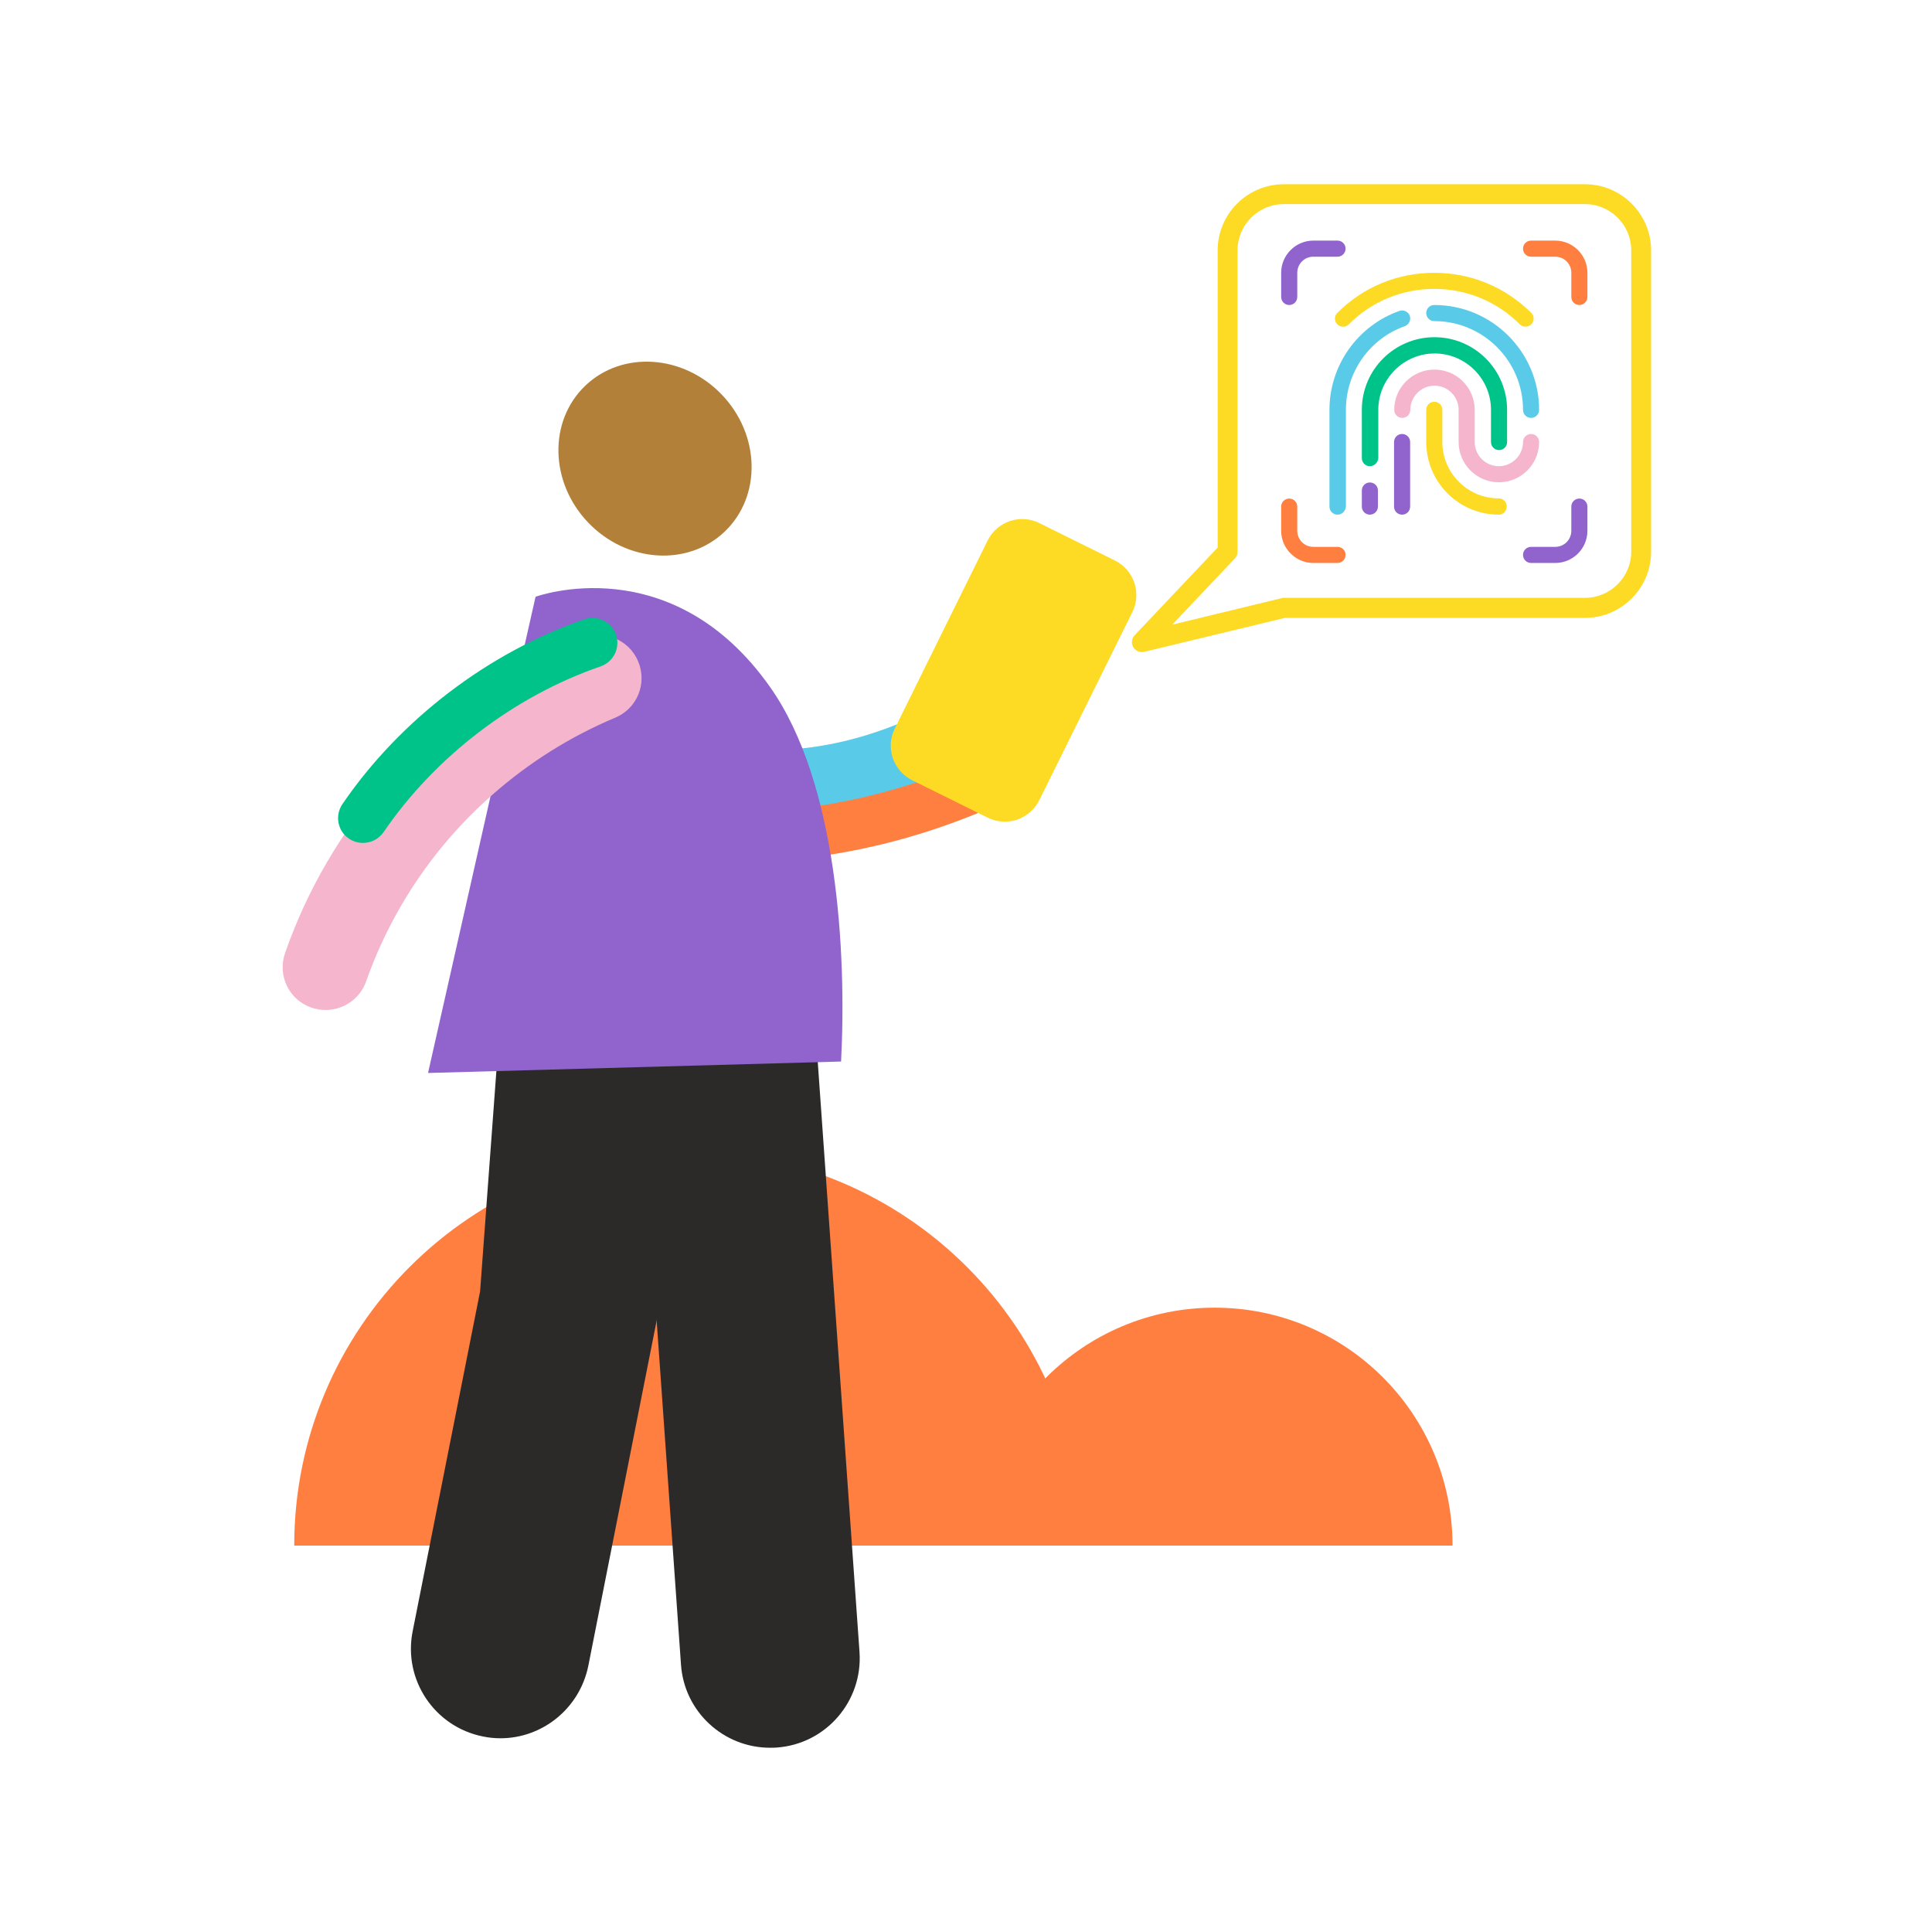
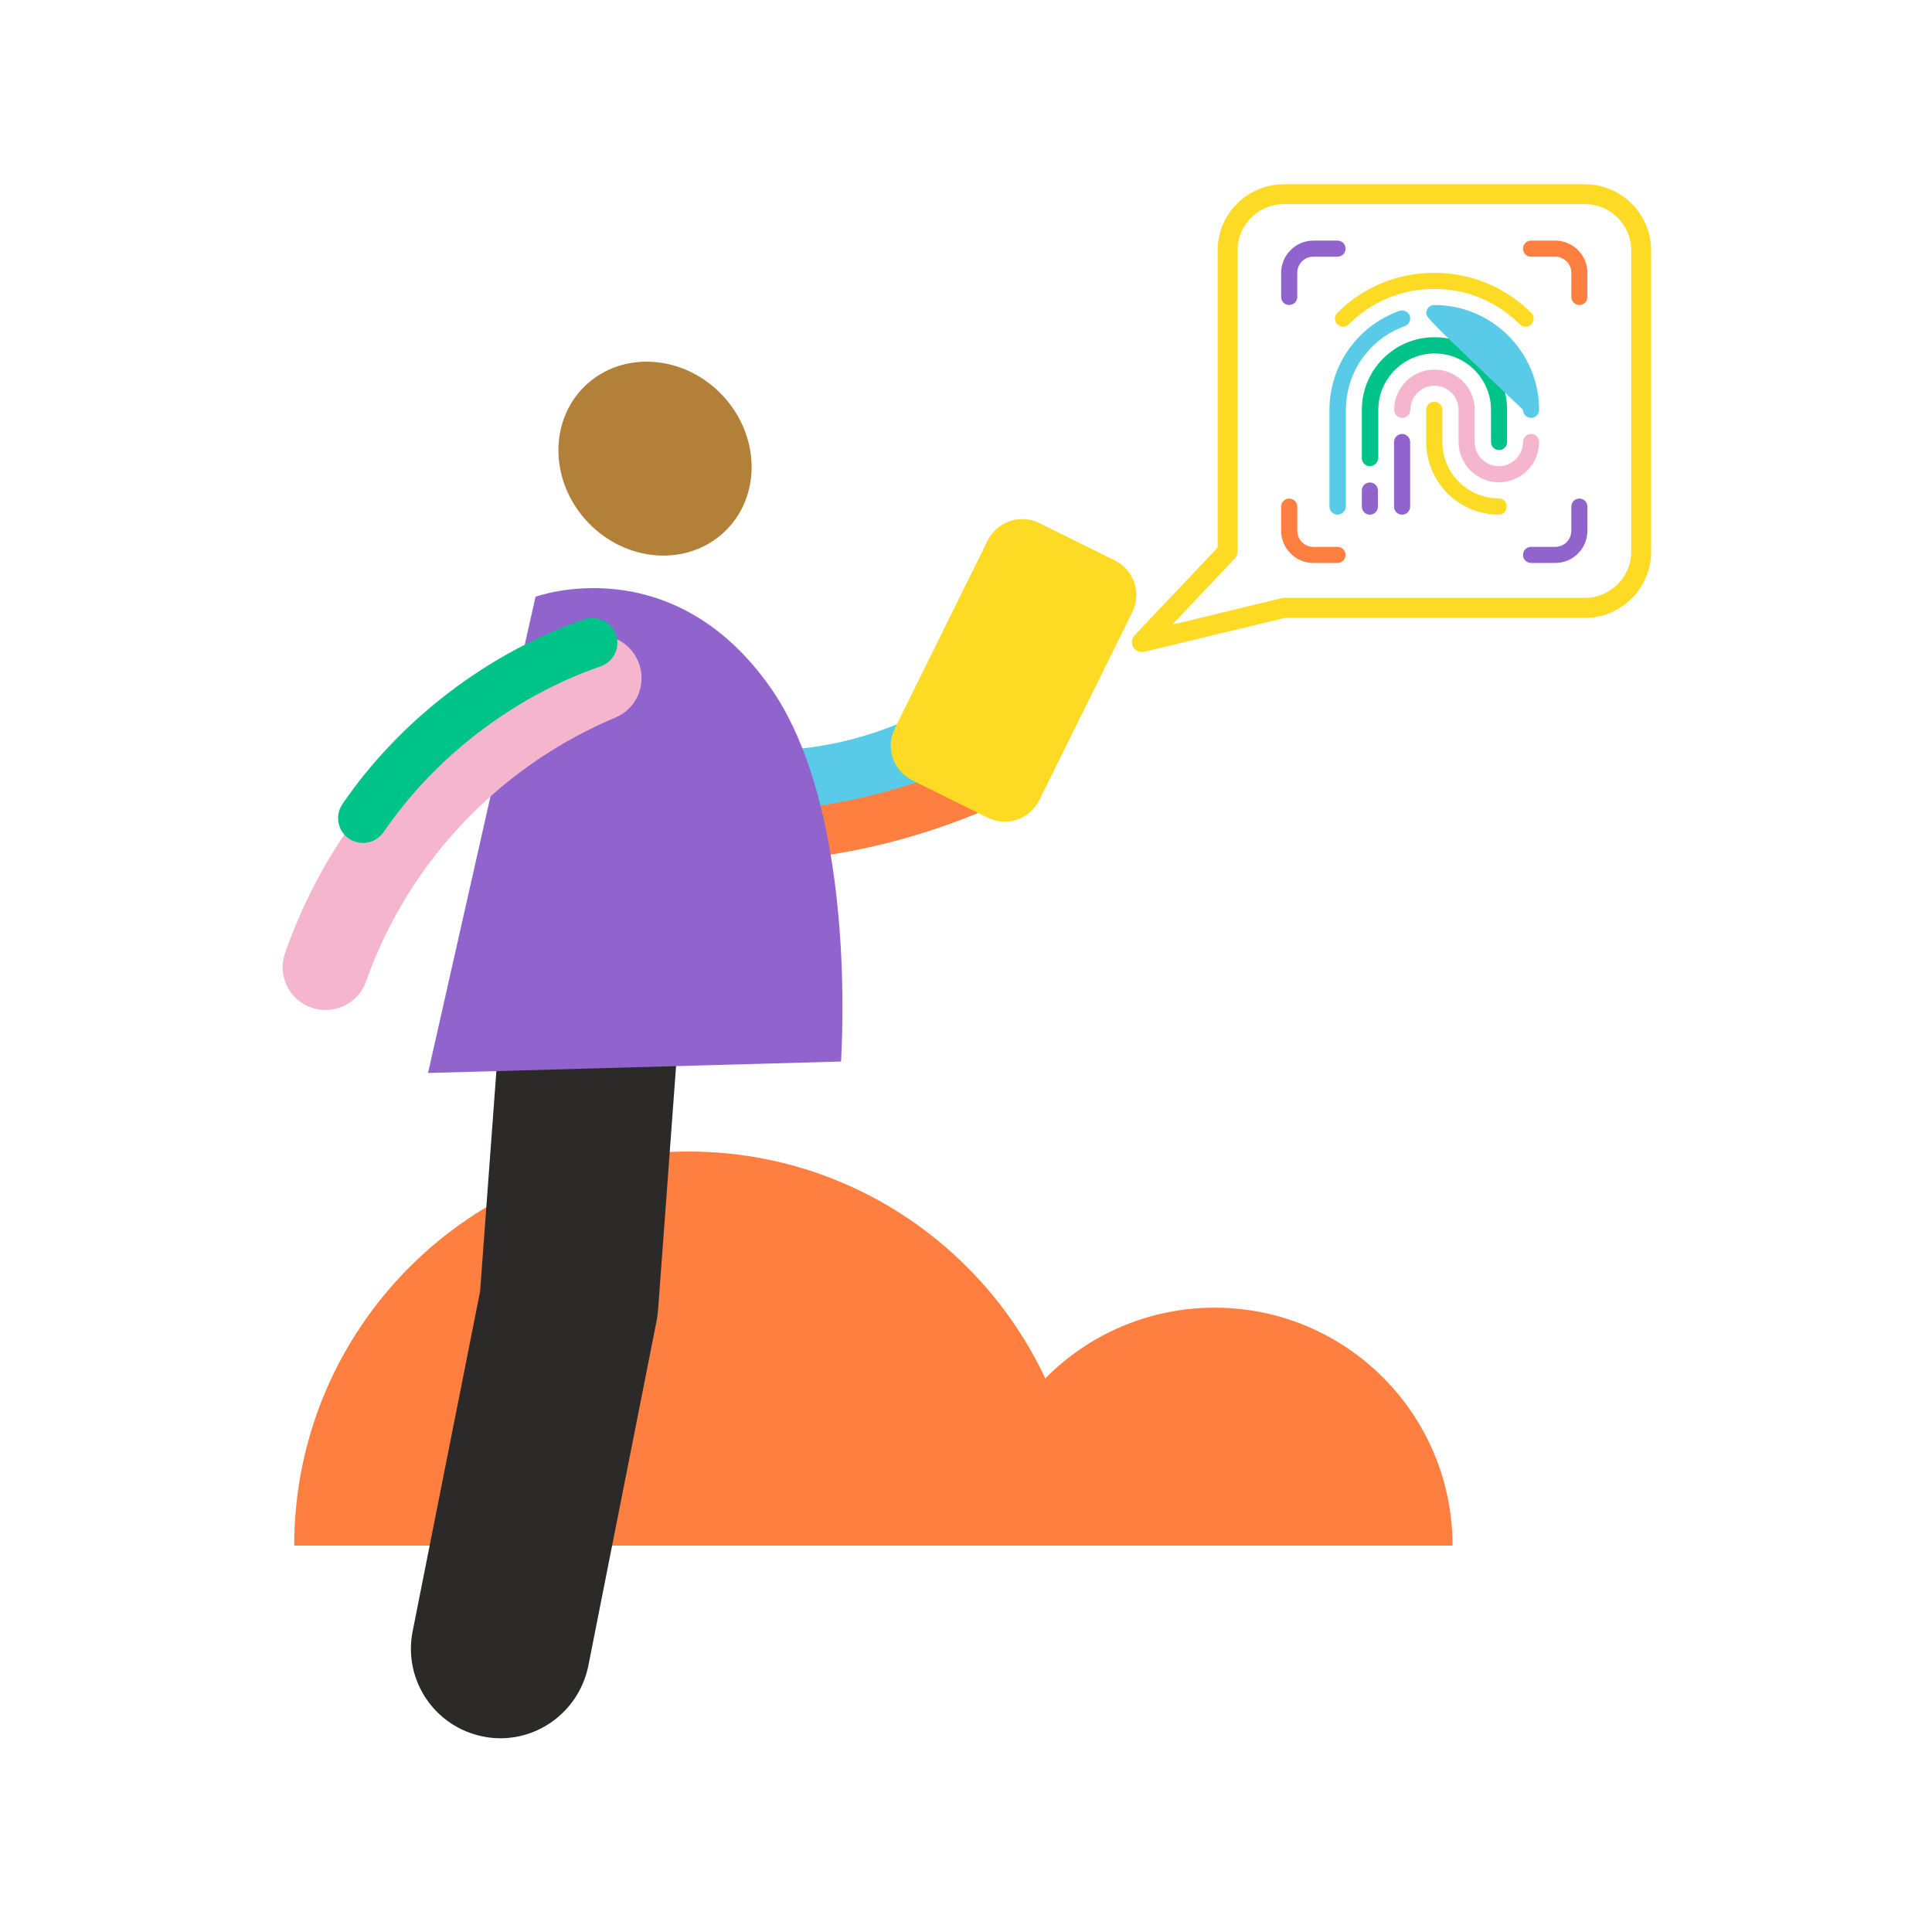
<svg xmlns="http://www.w3.org/2000/svg" width="1080" height="1080" viewBox="0 0 1080 1080" fill="none">
  <path d="M545.977 864C545.977 790.5 605.477 731 678.977 731C752.477 731 811.977 790.5 811.977 864" fill="#FF7F41" />
  <path d="M164.477 863.999C164.477 742.399 263.077 643.699 384.777 643.699C506.477 643.699 605.077 742.399 605.077 863.999" fill="#FF7F41" />
  <path d="M279.777 971.701C276.577 971.701 273.277 971.401 269.977 970.701C242.877 965.301 225.277 939.001 230.677 911.901L268.377 721.901L282.877 525.701C284.877 498.201 308.877 477.501 336.377 479.501C363.877 481.501 384.577 505.501 382.577 533.001L367.877 732.201C367.677 734.201 367.477 736.201 367.077 738.201L328.877 931.201C323.977 955.201 303.077 971.701 279.777 971.701Z" fill="#2C2A29" />
-   <path d="M430.474 977C404.474 977 382.474 956.9 380.674 930.5L356.074 582.9C354.174 555.4 374.874 531.4 402.474 529.5C429.974 527.6 453.974 548.3 455.874 575.9L480.474 923.5C482.374 951 461.674 975 434.074 976.9C432.874 977 431.674 977 430.474 977Z" fill="#2C2A29" />
  <path d="M416.574 442.5C467.374 447.3 527.274 427.4 570.374 391.5L416.574 442.5Z" fill="#59CBE8" />
  <path d="M432.075 467.199C426.075 467.199 420.175 466.899 414.275 466.399C401.075 465.199 391.375 453.399 392.675 440.199C393.875 426.999 405.675 417.299 418.875 418.599C463.375 422.799 516.875 404.899 555.075 373.099C565.275 364.599 580.375 365.999 588.875 376.199C597.375 386.399 595.975 401.499 585.775 409.999C542.375 446.099 484.975 467.199 432.075 467.199Z" fill="#59CBE8" />
  <path d="M461.477 463.998C492.377 459.198 523.577 449.798 553.177 436.398L461.477 463.998Z" fill="#59CBE8" />
  <path d="M461.476 477.997C454.676 477.997 448.776 473.097 447.676 466.197C446.476 458.597 451.676 451.397 459.376 450.197C489.176 445.497 518.876 436.597 547.576 423.697C554.676 420.497 562.876 423.697 566.076 430.697C569.276 437.797 566.076 445.997 559.076 449.197C528.076 463.097 496.076 472.797 463.776 477.797C462.976 477.897 462.176 477.997 461.476 477.997Z" fill="#FF7F41" />
  <path d="M299.377 333.601L239.277 599.801L470.177 593.401C473.277 532.501 468.177 437.601 430.577 384.201C375.277 305.601 299.377 333.601 299.377 333.601Z" fill="#9063CD" />
  <path d="M318.175 423.801C312.975 423.801 307.975 420.801 305.575 415.801C302.275 408.801 305.275 400.501 312.275 397.301C313.775 396.601 315.575 395.801 317.475 394.901C323.275 392.301 336.875 386.101 340.175 382.601C341.275 381.401 342.975 379.601 340.175 375.001C339.075 373.301 338.075 371.601 331.075 374.301C323.875 377.001 315.875 373.301 313.175 366.001C310.475 358.801 314.175 350.801 321.475 348.101C339.575 341.401 355.175 345.901 364.075 360.401C372.575 374.301 371.375 390.001 360.875 401.401C354.275 408.501 342.575 414.201 329.175 420.301C327.375 421.101 325.775 421.801 324.375 422.501C322.175 423.301 320.175 423.801 318.175 423.801Z" fill="#9063CD" />
  <path d="M181.975 564.601C179.375 564.601 176.675 564.201 173.975 563.201C161.475 558.901 154.975 545.201 159.375 532.701C165.575 515.001 173.375 498.001 182.775 482.001C215.275 426.301 265.875 381.901 325.375 356.901C337.575 351.801 351.675 357.501 356.775 369.801C361.875 382.101 356.175 396.101 343.875 401.201C293.975 422.101 251.475 459.401 224.275 506.201C216.475 519.601 209.875 533.801 204.675 548.601C201.175 558.501 191.875 564.601 181.975 564.601Z" fill="#F5B6CD" />
  <path d="M202.875 471.203C200.175 471.203 197.475 470.403 195.075 468.803C188.675 464.503 187.075 455.803 191.475 449.403C223.675 402.303 272.975 364.703 326.675 346.203C333.975 343.703 341.875 347.603 344.375 354.803C346.875 362.103 342.975 370.003 335.775 372.503C287.575 389.103 243.375 422.803 214.475 465.103C211.675 469.103 207.375 471.203 202.875 471.203Z" fill="#00C389" />
  <path d="M405.158 297.119C425.785 277.375 425.045 243.127 403.505 220.625C381.966 198.123 347.783 195.888 327.157 215.632C306.53 235.377 307.27 269.624 328.809 292.126C350.349 314.628 384.531 316.863 405.158 297.119Z" fill="#B28038" />
  <path d="M510.474 435.096L552.674 455.996C562.774 460.996 574.874 456.796 579.874 446.796L631.774 341.696C636.774 331.596 632.574 319.496 622.574 314.496L580.374 293.596C570.274 288.596 558.174 292.796 553.174 302.796L501.274 407.896C496.274 417.996 500.374 430.096 510.474 435.096Z" fill="#FDDA24" />
  <path d="M561.675 459.298C558.375 459.298 555.175 458.498 552.175 457.098L509.975 436.198C504.775 433.598 500.975 429.198 499.075 423.798C497.275 418.298 497.575 412.498 500.175 407.298L552.075 302.198C554.675 296.998 559.075 293.198 564.475 291.298C569.975 289.498 575.775 289.798 580.975 292.398L623.175 313.298C633.875 318.598 638.275 331.498 632.975 342.198L580.975 447.298C578.375 452.498 573.975 456.298 568.575 458.198C566.275 458.998 563.975 459.298 561.675 459.298ZM510.975 433.998L553.175 454.898C557.775 457.198 562.875 457.498 567.775 455.898C572.575 454.298 576.475 450.898 578.775 446.298L630.675 341.198C635.375 331.798 631.475 320.298 622.075 315.698L579.875 294.798C575.275 292.498 570.175 292.198 565.275 293.798C560.475 295.398 556.575 298.798 554.275 303.398L502.375 408.498C500.075 413.098 499.775 418.198 501.375 423.098C502.975 427.798 506.475 431.698 510.975 433.998Z" fill="#FDDA24" />
  <path d="M638.277 364.5C636.377 364.5 634.477 363.5 633.477 361.7C632.277 359.6 632.577 356.9 634.277 355.1L680.677 306.1V140C680.677 119.6 697.277 103 717.677 103H885.977C906.377 103 922.977 119.6 922.977 140V308.4C922.977 328.8 906.377 345.4 885.977 345.4H718.277L639.477 364.4C639.077 364.5 638.677 364.5 638.277 364.5ZM717.677 114.1C703.377 114.1 691.777 125.7 691.777 140V308.4C691.777 309.8 691.277 311.2 690.277 312.2L655.277 349.2L716.377 334.4C716.777 334.3 717.277 334.2 717.677 334.2H885.977C900.277 334.2 911.877 322.6 911.877 308.3V140C911.877 125.7 900.277 114.1 885.977 114.1H717.677Z" fill="#FDDA24" />
  <path d="M837.877 287.702C815.477 287.702 797.277 269.502 797.277 247.102V229.102C797.277 226.602 799.277 224.602 801.777 224.602C804.277 224.602 806.277 226.602 806.277 229.102V247.102C806.277 264.502 820.477 278.602 837.777 278.602C840.277 278.602 842.277 280.602 842.277 283.102C842.277 285.602 840.377 287.702 837.877 287.702Z" fill="#FDDA24" />
  <path d="M852.777 182.6C851.577 182.6 850.477 182.2 849.577 181.3C836.777 168.5 819.877 161.5 801.777 161.5C783.677 161.5 766.777 168.5 753.977 181.3C752.177 183.1 749.377 183.1 747.577 181.3C745.777 179.5 745.777 176.7 747.577 174.9C762.077 160.4 781.277 152.5 801.777 152.5C822.277 152.5 841.477 160.5 855.977 174.9C857.777 176.7 857.777 179.5 855.977 181.3C855.077 182.2 853.877 182.6 852.777 182.6Z" fill="#FDDA24" />
  <path d="M765.777 260.6C763.277 260.6 761.277 258.6 761.277 256.1V229.1C761.277 206.7 779.477 188.5 801.877 188.5C824.277 188.5 842.477 206.7 842.477 229.1V247.1C842.477 249.6 840.477 251.6 837.977 251.6C835.477 251.6 833.477 249.6 833.477 247.1V229.1C833.477 211.7 819.277 197.6 801.977 197.6C784.677 197.6 770.477 211.8 770.477 229.1V256.1C770.277 258.6 768.177 260.6 765.777 260.6Z" fill="#00C389" />
  <path d="M747.676 287.699C745.176 287.699 743.176 285.699 743.176 283.199V229.099C743.176 204.299 758.876 182.099 782.276 173.799C784.576 172.999 787.176 174.199 788.076 176.499C788.876 178.799 787.676 181.399 785.376 182.299C765.576 189.299 752.376 208.099 752.376 229.099V283.199C752.176 285.699 750.176 287.699 747.676 287.699Z" fill="#59CBE8" />
-   <path d="M855.877 233.6C853.377 233.6 851.377 231.6 851.377 229.1C851.377 201.8 829.177 179.5 801.777 179.5C799.277 179.5 797.277 177.5 797.277 175C797.277 172.5 799.277 170.5 801.777 170.5C834.077 170.5 860.377 196.8 860.377 229.1C860.377 231.6 858.377 233.6 855.877 233.6Z" fill="#59CBE8" />
+   <path d="M855.877 233.6C853.377 233.6 851.377 231.6 851.377 229.1C799.277 179.5 797.277 177.5 797.277 175C797.277 172.5 799.277 170.5 801.777 170.5C834.077 170.5 860.377 196.8 860.377 229.1C860.377 231.6 858.377 233.6 855.877 233.6Z" fill="#59CBE8" />
  <path d="M837.875 269.602C825.475 269.602 815.375 259.502 815.375 247.102V229.102C815.375 221.602 809.275 215.602 801.875 215.602C794.475 215.602 788.375 221.702 788.375 229.102C788.375 231.602 786.375 233.602 783.875 233.602C781.375 233.602 779.375 231.602 779.375 229.102C779.375 216.702 789.475 206.602 801.875 206.602C814.275 206.602 824.375 216.702 824.375 229.102V247.102C824.375 254.602 830.475 260.602 837.875 260.602C845.275 260.602 851.375 254.502 851.375 247.102C851.375 244.602 853.375 242.602 855.875 242.602C858.375 242.602 860.375 244.602 860.375 247.102C860.375 259.502 850.275 269.602 837.875 269.602Z" fill="#F5B6CD" />
  <path d="M783.777 287.702C781.277 287.702 779.277 285.702 779.277 283.202V247.102C779.277 244.602 781.277 242.602 783.777 242.602C786.277 242.602 788.277 244.602 788.277 247.102V283.202C788.277 285.702 786.277 287.702 783.777 287.702Z" fill="#9063CD" />
  <path d="M720.676 170.5C718.176 170.5 716.176 168.5 716.176 166V152.5C716.176 142.6 724.276 134.5 734.176 134.5H747.676C750.176 134.5 752.176 136.5 752.176 139C752.176 141.5 750.176 143.5 747.676 143.5H734.176C729.176 143.5 725.176 147.5 725.176 152.5V166C725.176 168.5 723.176 170.5 720.676 170.5Z" fill="#9063CD" />
  <path d="M882.875 170.5C880.375 170.5 878.375 168.5 878.375 166V152.5C878.375 147.5 874.375 143.5 869.375 143.5H855.875C853.375 143.5 851.375 141.5 851.375 139C851.375 136.5 853.375 134.5 855.875 134.5H869.375C879.275 134.5 887.375 142.6 887.375 152.5V166C887.375 168.5 885.375 170.5 882.875 170.5Z" fill="#FF7F41" />
  <path d="M869.375 314.699H855.875C853.375 314.699 851.375 312.699 851.375 310.199C851.375 307.699 853.375 305.699 855.875 305.699H869.375C874.375 305.699 878.375 301.699 878.375 296.699V283.199C878.375 280.699 880.375 278.699 882.875 278.699C885.375 278.699 887.375 280.699 887.375 283.199V296.699C887.375 306.599 879.375 314.699 869.375 314.699Z" fill="#9063CD" />
  <path d="M747.676 314.699H734.176C724.276 314.699 716.176 306.599 716.176 296.699V283.199C716.176 280.699 718.176 278.699 720.676 278.699C723.176 278.699 725.176 280.699 725.176 283.199V296.699C725.176 301.699 729.176 305.699 734.176 305.699H747.676C750.176 305.699 752.176 307.699 752.176 310.199C752.176 312.699 750.176 314.699 747.676 314.699Z" fill="#FF7F41" />
  <path d="M765.777 287.699C763.277 287.699 761.277 285.699 761.277 283.199V274.199C761.277 271.699 763.277 269.699 765.777 269.699C768.277 269.699 770.277 271.699 770.277 274.199V283.199C770.277 285.699 768.177 287.699 765.777 287.699Z" fill="#9063CD" />
</svg>